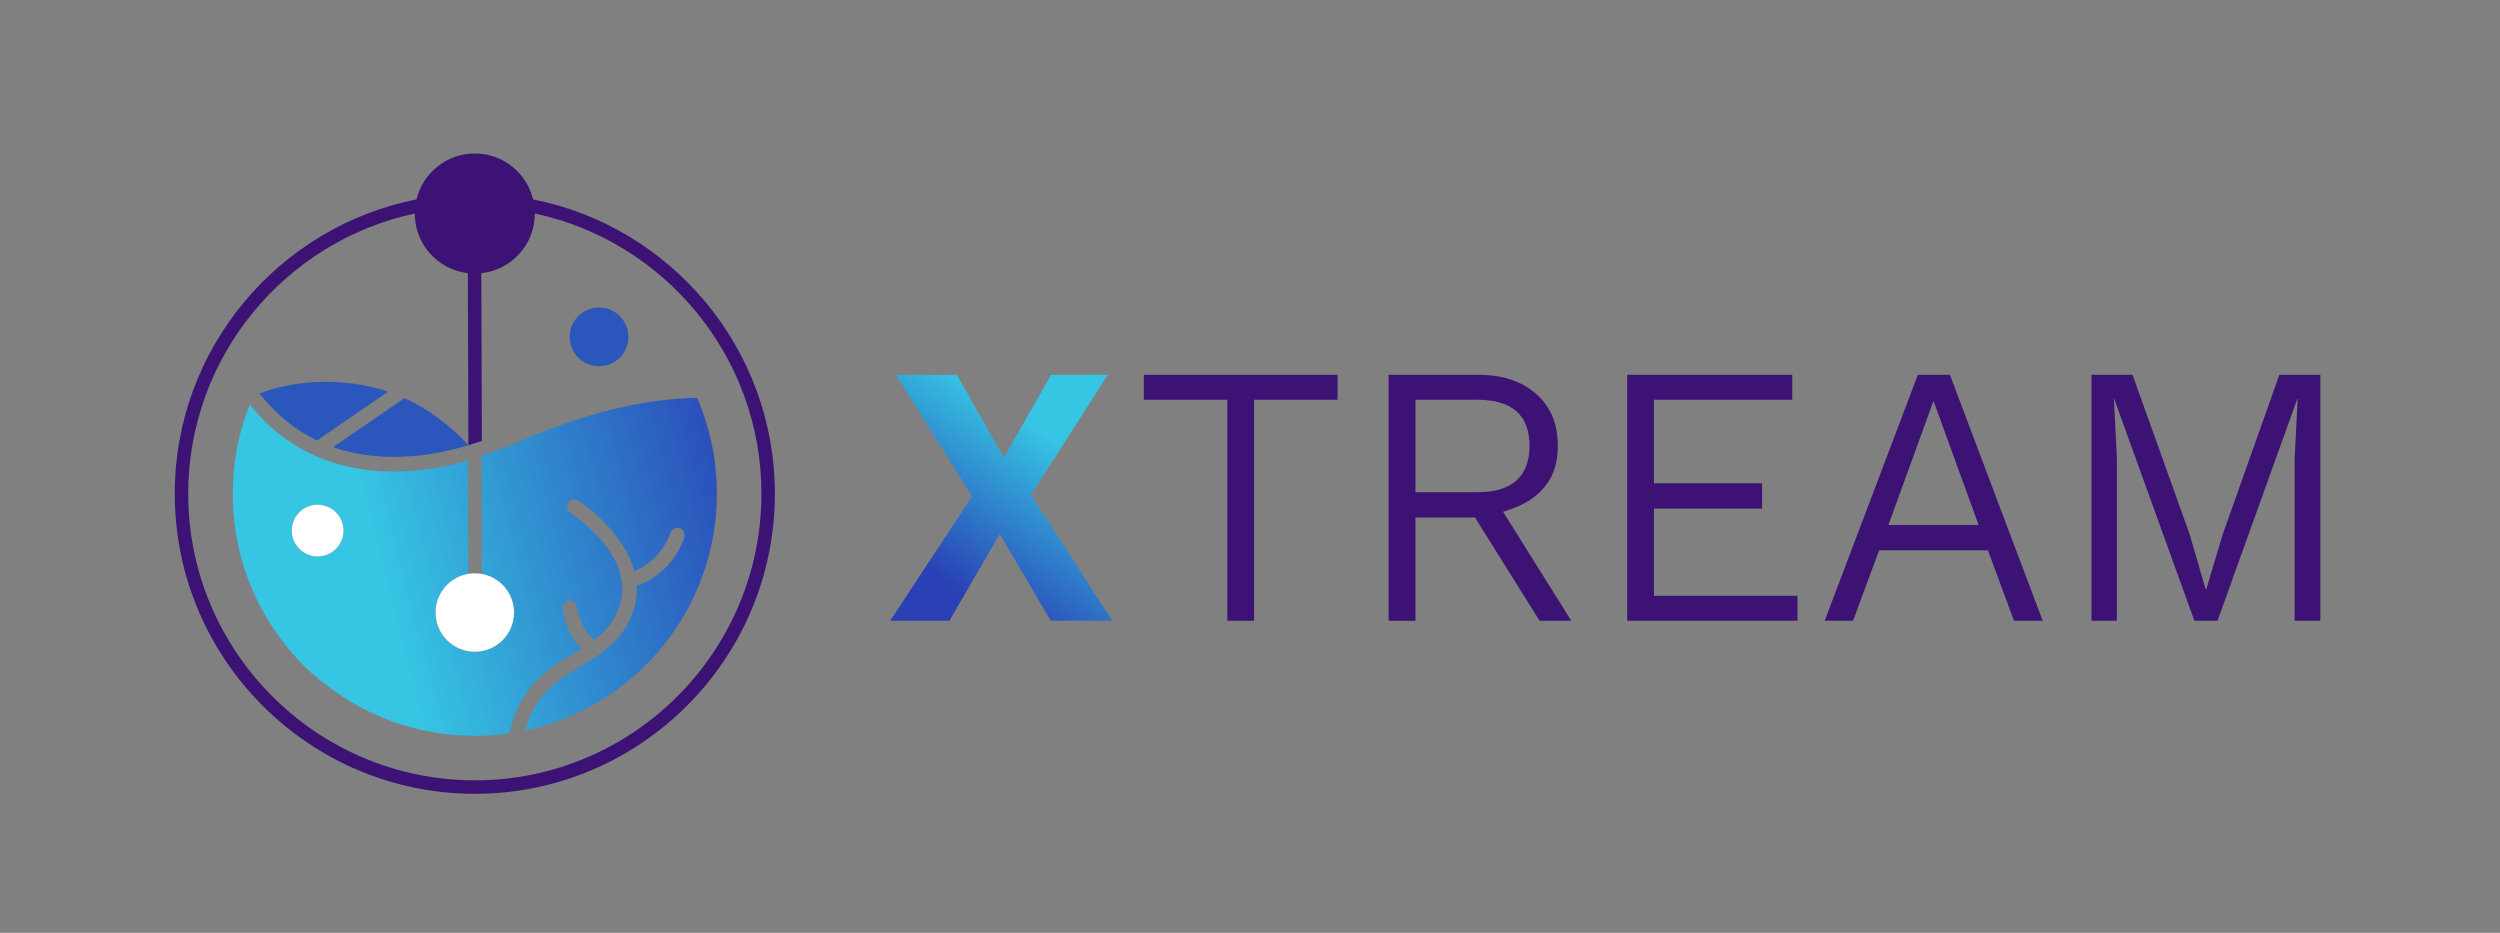
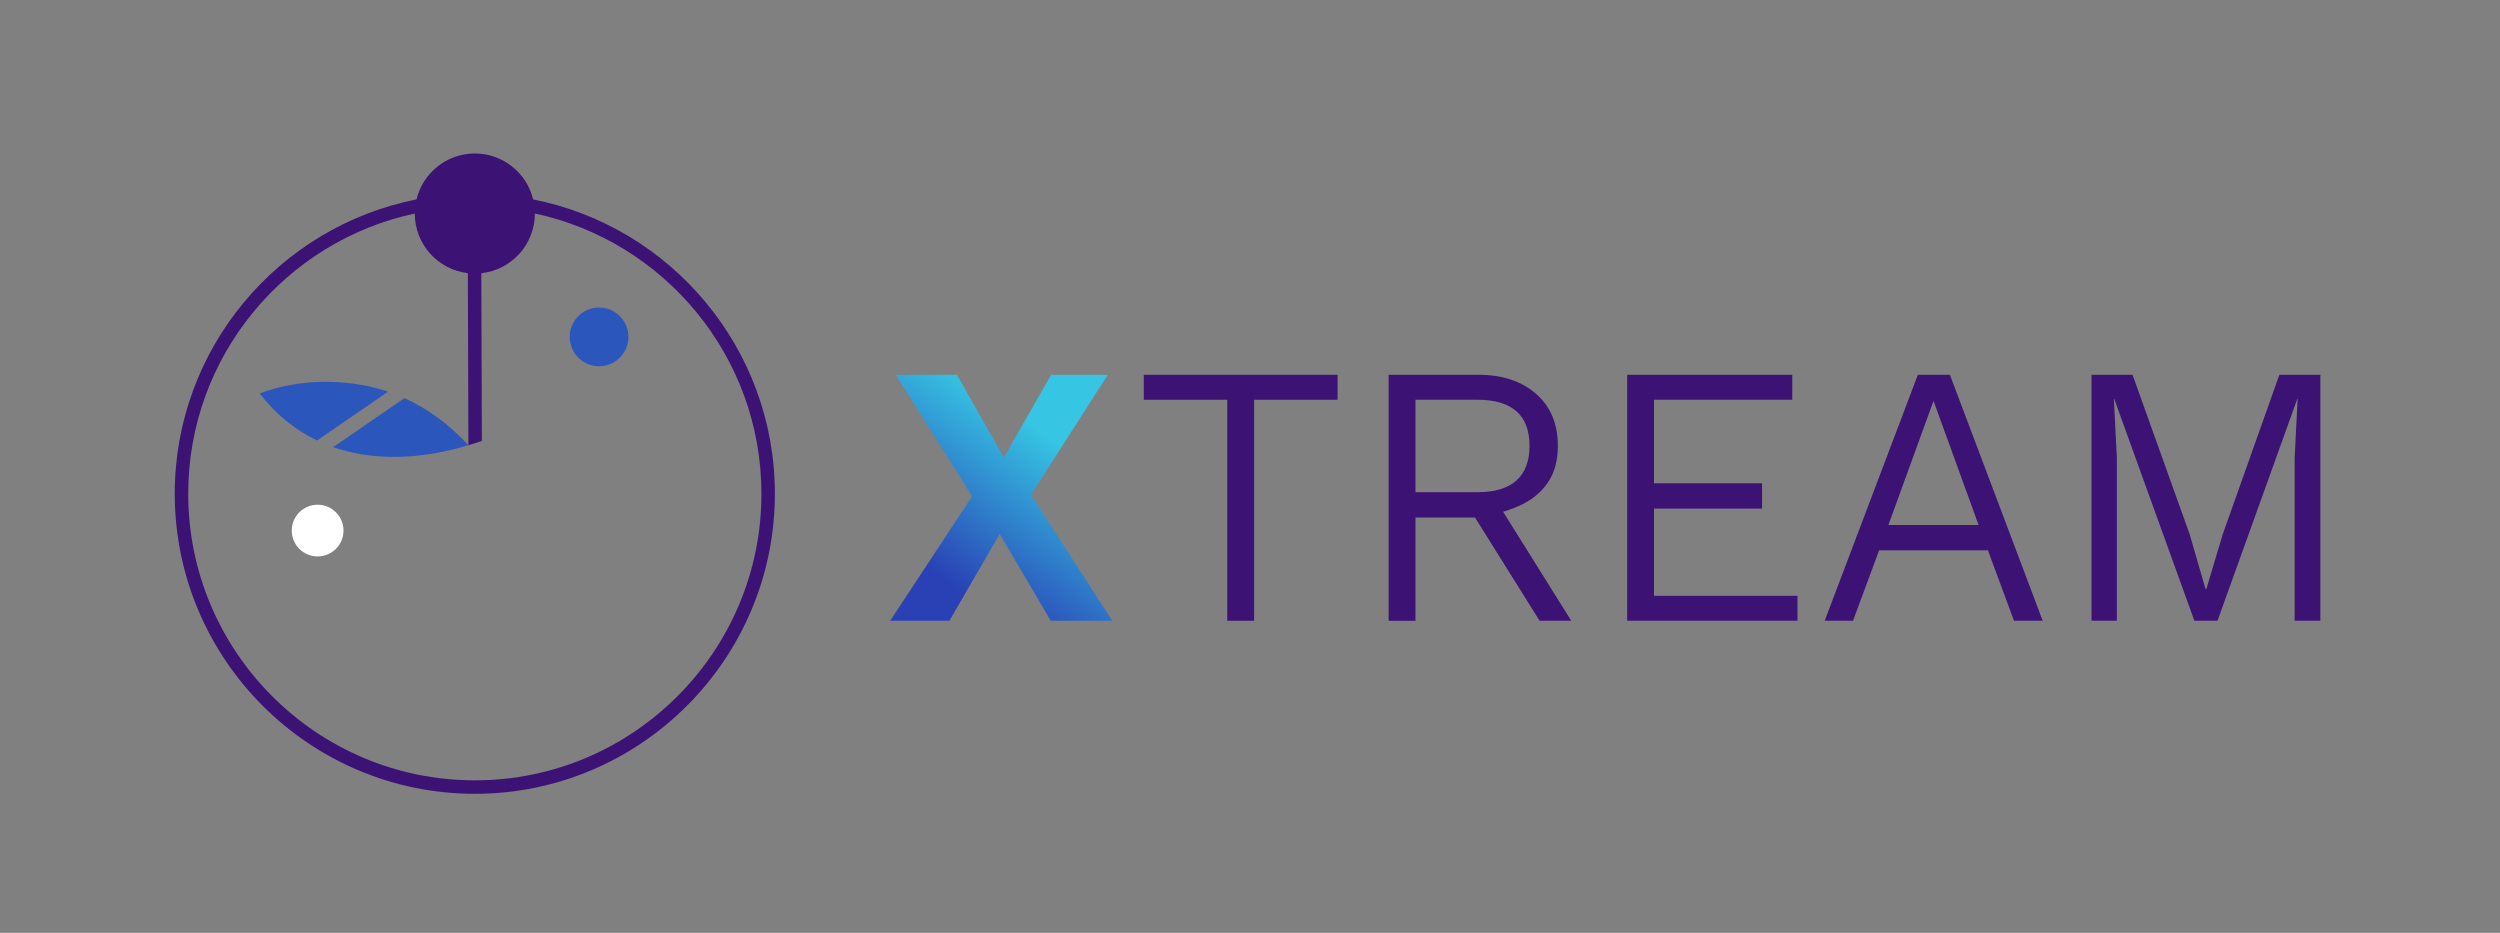
<svg xmlns="http://www.w3.org/2000/svg" id="uuid-70057a80-6093-4c7e-84c9-c8794592821d" data-name="Capa 1" width="2036.6" height="759.937" viewBox="0 0 2036.6 759.937">
  <rect x="0" y="0" width="2036.6" height="759.937" fill="#808080" stroke="none" />
  <defs>
    <linearGradient id="uuid-d7d38cbd-79c9-4811-aabc-c101d2b24444" data-name="Degradado sin nombre 2" x1="871.832" y1="331.279" x2="769.157" y2="472.609" gradientUnits="userSpaceOnUse">
      <stop offset=".173" stop-color="#36c5e3" />
      <stop offset="1" stop-color="#2941b5" />
    </linearGradient>
    <linearGradient id="uuid-a6936fb4-7c26-4f10-b647-07eaa155f091" data-name="Degradado sin nombre 14" x1="197.636" y1="492.873" x2="623.644" y2="382.893" gradientUnits="userSpaceOnUse">
      <stop offset=".265" stop-color="#36c5e3" />
      <stop offset="1" stop-color="#2941b5" />
    </linearGradient>
  </defs>
  <g>
    <path d="M1089.649,305.317v20.342h-68.009v180.04h-21.86v-180.04h-68.008v-20.342h157.877Z" fill="#3d1275" stroke-width="0" />
    <path d="M1204.411,305.317c19.431,0,35.067,5.161,46.908,15.483,11.841,10.323,17.761,24.493,17.761,42.506,0,11.945-2.732,21.912-8.197,29.905-5.465,7.998-13.107,14.223-22.923,18.672-9.82,4.455-21.101,7.591-33.852,9.412l-2.126.304h-48.881v84.1h-21.86v-200.382h73.169ZM1203.804,400.954c13.966,0,24.488-3.188,31.575-9.563,7.082-6.376,10.627-15.735,10.627-28.084,0-12.548-3.544-21.96-10.627-28.235-7.087-6.271-17.609-9.412-31.575-9.412h-50.703v75.295h50.703ZM1217.163,405.205l62.847,100.494h-25.807l-55.257-88.351,18.217-12.144Z" fill="#3d1275" stroke-width="0" />
    <path d="M1325.551,505.699v-200.382h134.499v20.342h-112.639v68.008h88.046v20.645h-88.046v71.045h116.889v20.342h-138.749Z" fill="#3d1275" stroke-width="0" />
    <path d="M1664.073,505.699h-23.378l-21.252-57.382h-88.654l-21.253,57.382h-23.074l75.902-200.382h26.11l75.599,200.382ZM1538.378,427.671h73.474l-36.737-101.102-36.737,101.102Z" fill="#3d1275" stroke-width="0" />
    <path d="M1890.26,305.317v200.382h-20.949v-132.374l2.429-48.273h-.303l-64.973,180.648h-18.824l-65.276-180.648h-.304l2.429,48.273v132.374h-20.645v-200.382h33.397l46.452,129.641,13.055,44.935h.607l13.359-44.631,46.149-129.944h33.397Z" fill="#3d1275" stroke-width="0" />
  </g>
  <path d="M906.104,505.697h-50.094l-41.594-70.741-40.987,70.741h-48.274l66.794-101.405-62.239-98.976h49.791l38.255,67.4,38.558-67.4h46.149l-62.542,97.762,66.184,102.62Z" fill="url(#uuid-d7d38cbd-79c9-4811-aabc-c101d2b24444)" stroke-width="0" />
  <g>
    <g>
      <path d="M329.455,324.319l-58.051,39.94c42.009,14.664,85.599,5.954,110.178-1.577-15.563-16.844-33.11-29.724-52.127-38.364Z" fill="#2b56bc" stroke-width="0" />
      <path d="M258.29,358.848l57.871-39.786c-6.933-2.35-14.053-4.174-21.227-5.435-40.62-7.137-71.462,2.255-83.436,6.926,13.054,16.795,28.777,29.665,46.793,38.295Z" fill="#2b56bc" stroke-width="0" />
    </g>
    <circle cx="488.024" cy="274.445" r="23.921" fill="#2b56bc" stroke-width="0" />
-     <path d="M257.151,371.476c-.51-.146-1.007-.37-1.484-.667-20.083-9.13-37.638-23.014-52.232-41.307-9.183,23.129-13.836,47.569-13.836,72.716,0,55.964,22.893,107.945,64.462,146.391,2.113,1.438,4.354,3.291,7.222,5.972,1.241.768,2.457,1.731,3.636,2.665l.144.113c35.016,27.507,77.118,42.05,121.748,42.05,9.402,0,18.855-.67,28.125-1.993,8.726-38.838,31.891-52.803,52.331-65.122l1.298-.785c1.844-1.113,3.621-2.187,5.366-3.269-13.256-12.27-15.465-31.559-15.558-32.425-.34-3.249,2.016-6.181,5.251-6.54,1.591-.169,3.136.287,4.374,1.288,1.221.985,1.988,2.38,2.163,3.93l.004.031c.255,1.921,2.742,18.402,13.986,26.781,6.659-5.031,11.475-10.117,15.075-15.906,11.891-19.175,10.118-39.421-5.269-60.173-11.7-15.778-27.462-26.268-29.221-27.411-1.31-.832-2.234-2.152-2.577-3.701-.344-1.548-.065-3.132.784-4.461.82-1.315,2.135-2.244,3.687-2.595,1.552-.35,3.199-.064,4.527.785,3.899,2.577,36.987,25.236,45.575,57.461,19.802-7.779,27.651-26.33,29.067-30.104l.065-.175c.019-.054.038-.105.057-.155l-.081-.171.505-1.042c.59-1.473,1.761-2.651,3.228-3.245,1.262-.526,2.651-.599,3.986-.197.768.233,1.469.61,2.093,1.125.165.144.28.255.376.352.25.248.45.479.622.723,1.067,1.47,1.405,3.314.917,5.057l-.067.236c-.95,3.046-10.027,29.7-38.857,39.554.67,11.796-2.464,23.355-9.329,34.389-4.961,8.008-11.828,14.918-21.604,21.738-.091.071-.176.129-.25.177-4.749,3.28-9.68,6.243-14.03,8.857-18.371,11.078-37.297,22.492-45.664,52.713,90.773-19.155,156.235-99.653,156.235-192.926,0-1.848-.022-3.508-.069-5.076v-.019c-.019-.838-.038-1.676-.078-2.504-.077-2.082-.193-4.234-.347-6.426l-.119-1.643c-.009-.13-.014-.224-.025-.317l-.014-.129c-.059-.741-.117-1.49-.194-2.241l-.014-.149c-.074-.81-.149-1.629-.243-2.438-.091-.881-.179-1.732-.287-2.583-.101-.88-.208-1.73-.325-2.569-.111-.882-.229-1.723-.355-2.562-.106-.788-.225-1.529-.343-2.277l-.098-.606c-.116-.733-.232-1.466-.367-2.198-.174-1.022-.352-2.002-.53-2.981l-.413-2.08c-.39-1.996-.848-4.107-1.401-6.468l-.066-.28c-.104-.444-.21-.894-.322-1.336-.417-1.728-.826-3.319-1.259-4.894l-.035-.129c-.184-.679-.367-1.358-.569-2.038-.873-3.082-1.847-6.215-2.903-9.344-.513-1.508-1.047-3.022-1.59-4.515l-.08-.212c-.59-1.59-1.194-3.155-1.809-4.721-.717-1.8-1.471-3.612-2.247-5.401-43.049.703-90.893,12.337-142.231,34.593-11.266,4.883-22.453,9.069-33.295,12.477l.18,96.579c14.864,2.712,26.17,15.747,26.17,31.382,0,17.595-14.315,31.909-31.91,31.909s-31.908-14.315-31.908-31.909c0-15.814,11.566-28.971,26.682-31.474l-.173-92.504c-15.623,4.495-37.11,8.966-60.869,8.966-23.038,0-44.363-4.243-63.388-12.612ZM258.752,453.298c-11.619,0-21.071-9.453-21.071-21.072s9.452-21.072,21.071-21.072,21.072,9.453,21.072,21.072-9.453,21.072-21.072,21.072Z" fill="url(#uuid-a6936fb4-7c26-4f10-b647-07eaa155f091)" stroke-width="0" />
    <path d="M434.298,162.436c-5.18-21.44-24.45-37.4-47.49-37.4s-42.31,15.96-47.5,37.4c-112.12,22.18-196.95,121.24-196.95,239.78,0,134.79,109.66,244.45,244.45,244.45s244.44-109.66,244.44-244.45c0-118.54-84.82-217.6-196.95-239.78ZM386.809,635.696c-128.74,0-233.48-104.74-233.48-233.48,0-111.96,79.24-205.73,184.57-228.28v.02c0,25.08,18.89,45.73,43.22,48.55l.46,140.16c3.36-1,7.11-2.18,10.96-3.51l-.45-136.59c24.53-2.63,43.63-23.39,43.63-48.61v-.02c105.33,22.55,184.57,116.32,184.57,228.28,0,128.74-104.74,233.48-233.48,233.48Z" fill="#3d1275" stroke-width="0" />
-     <circle cx="386.798" cy="498.98" r="31.955" fill="#fff" stroke-width="0" />
    <circle cx="258.752" cy="432.226" r="21.072" fill="#fff" stroke-width="0" />
  </g>
</svg>